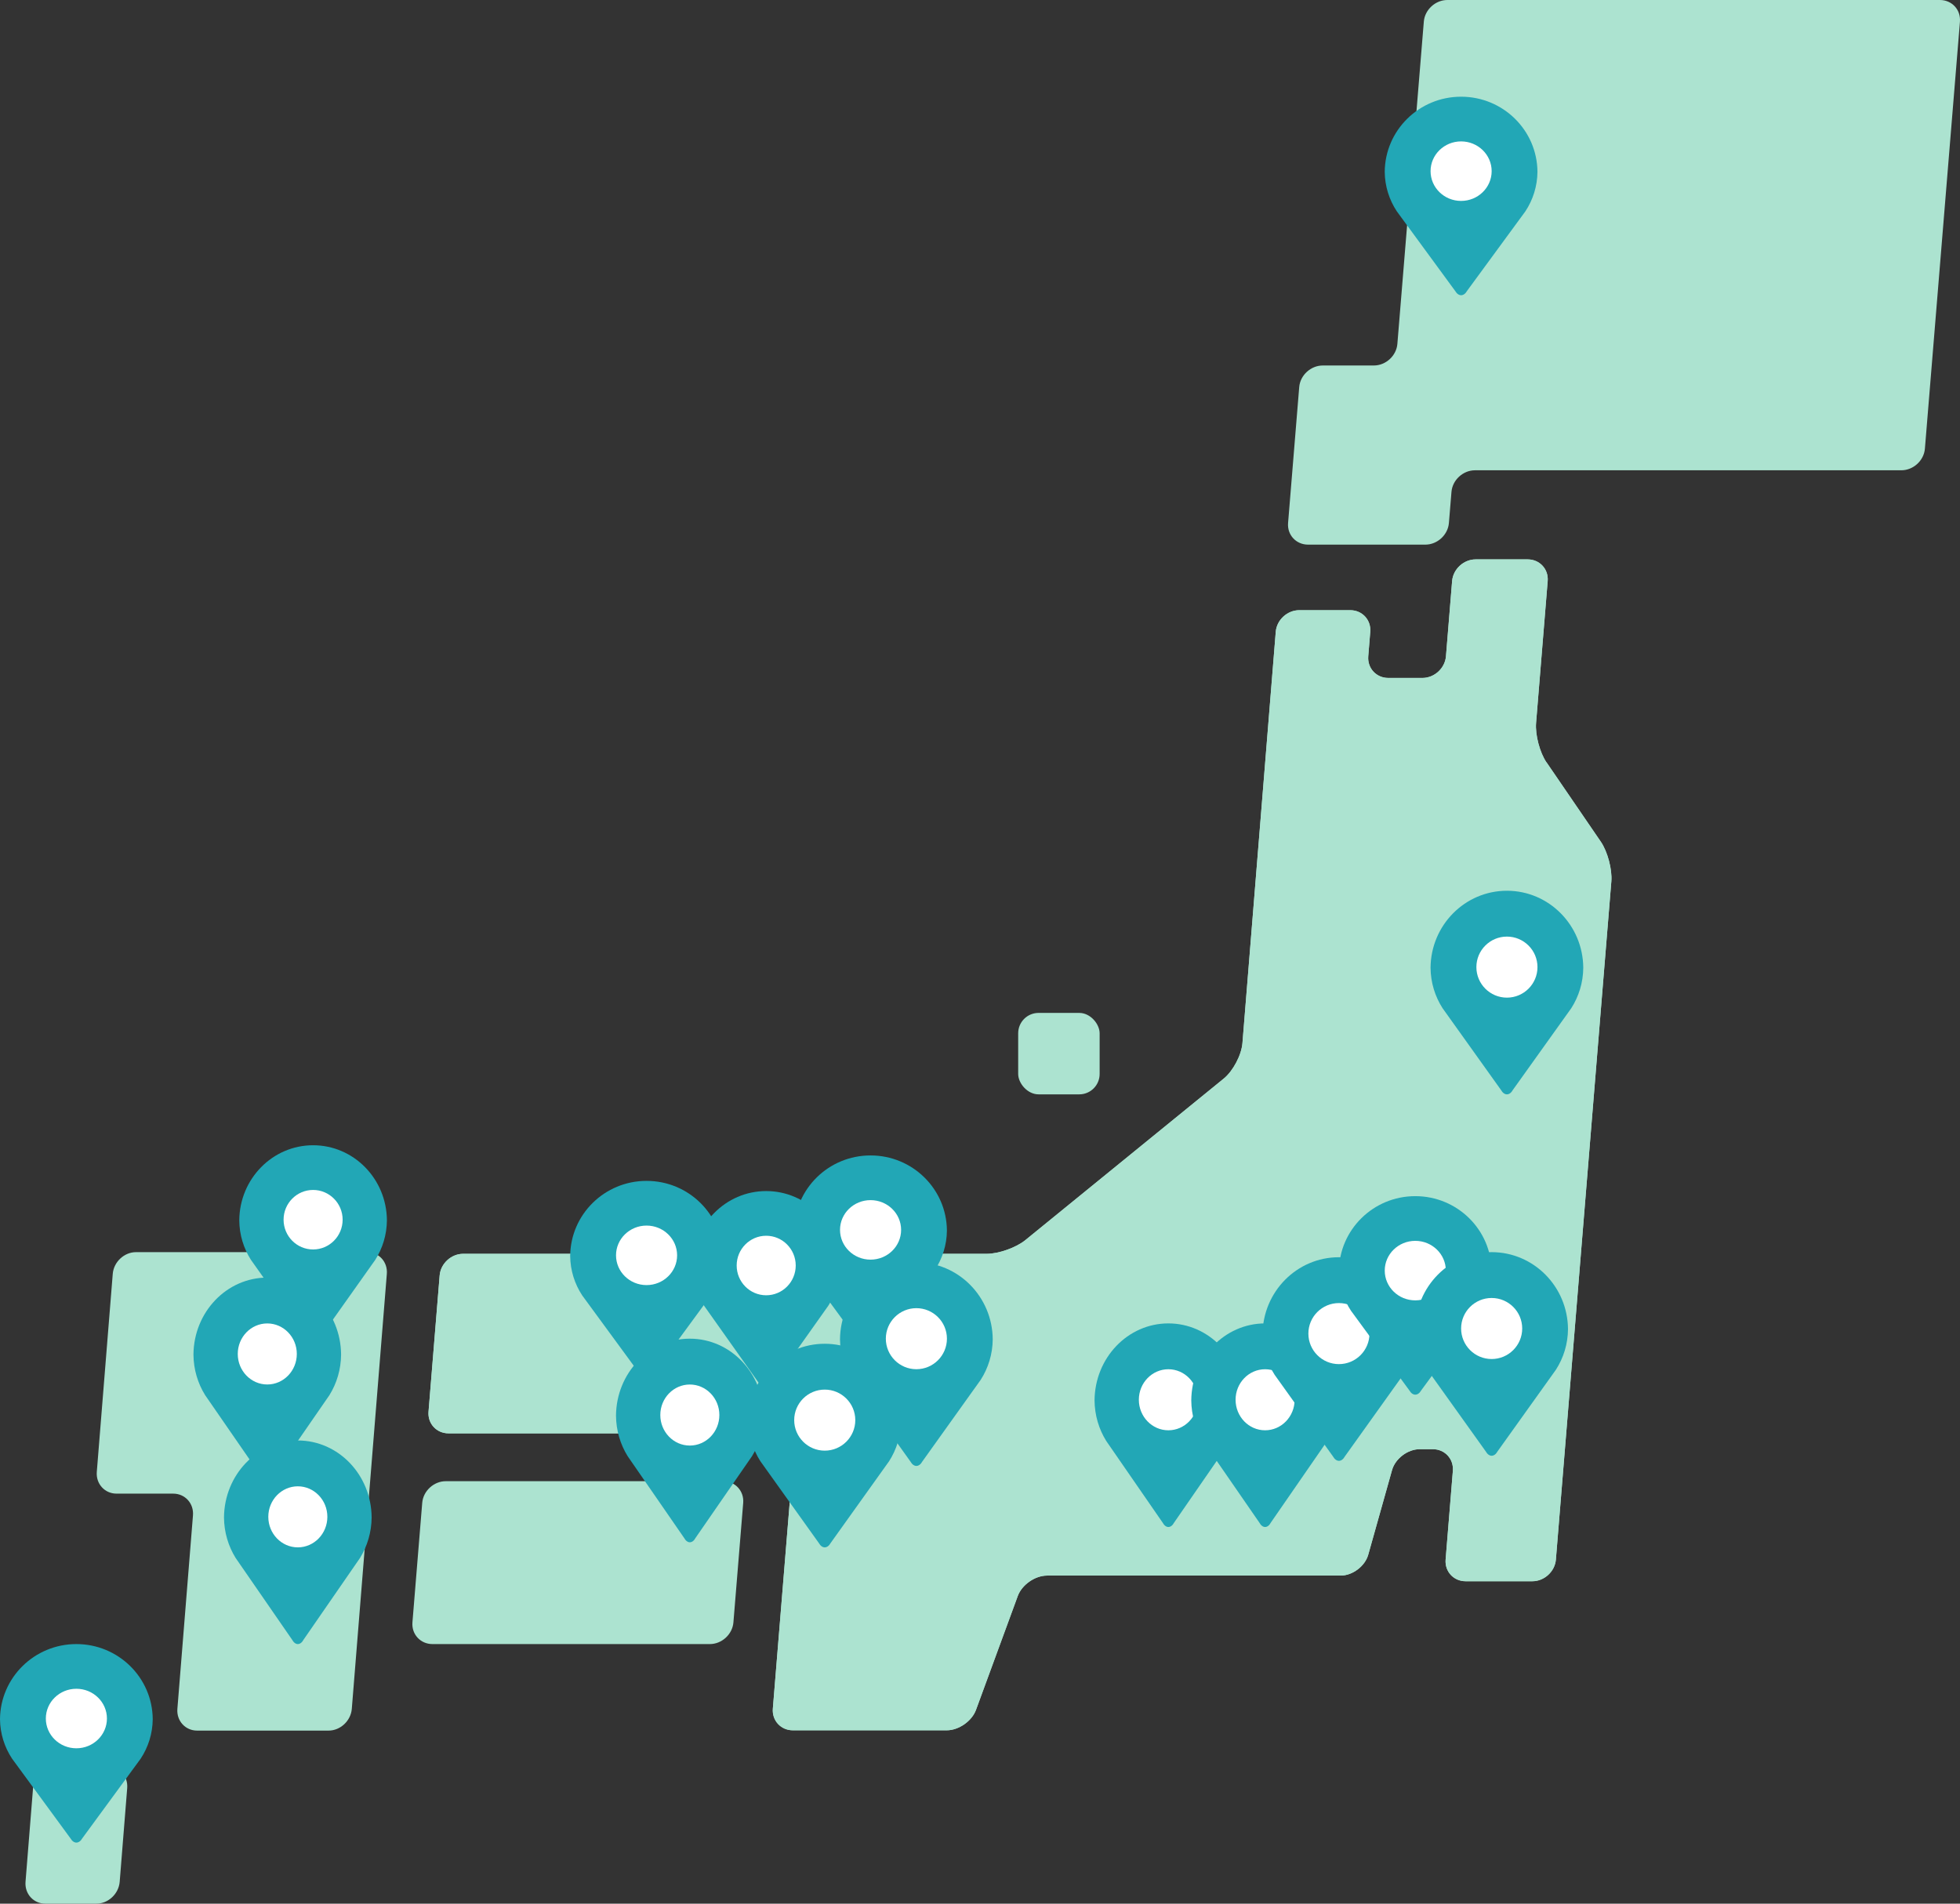
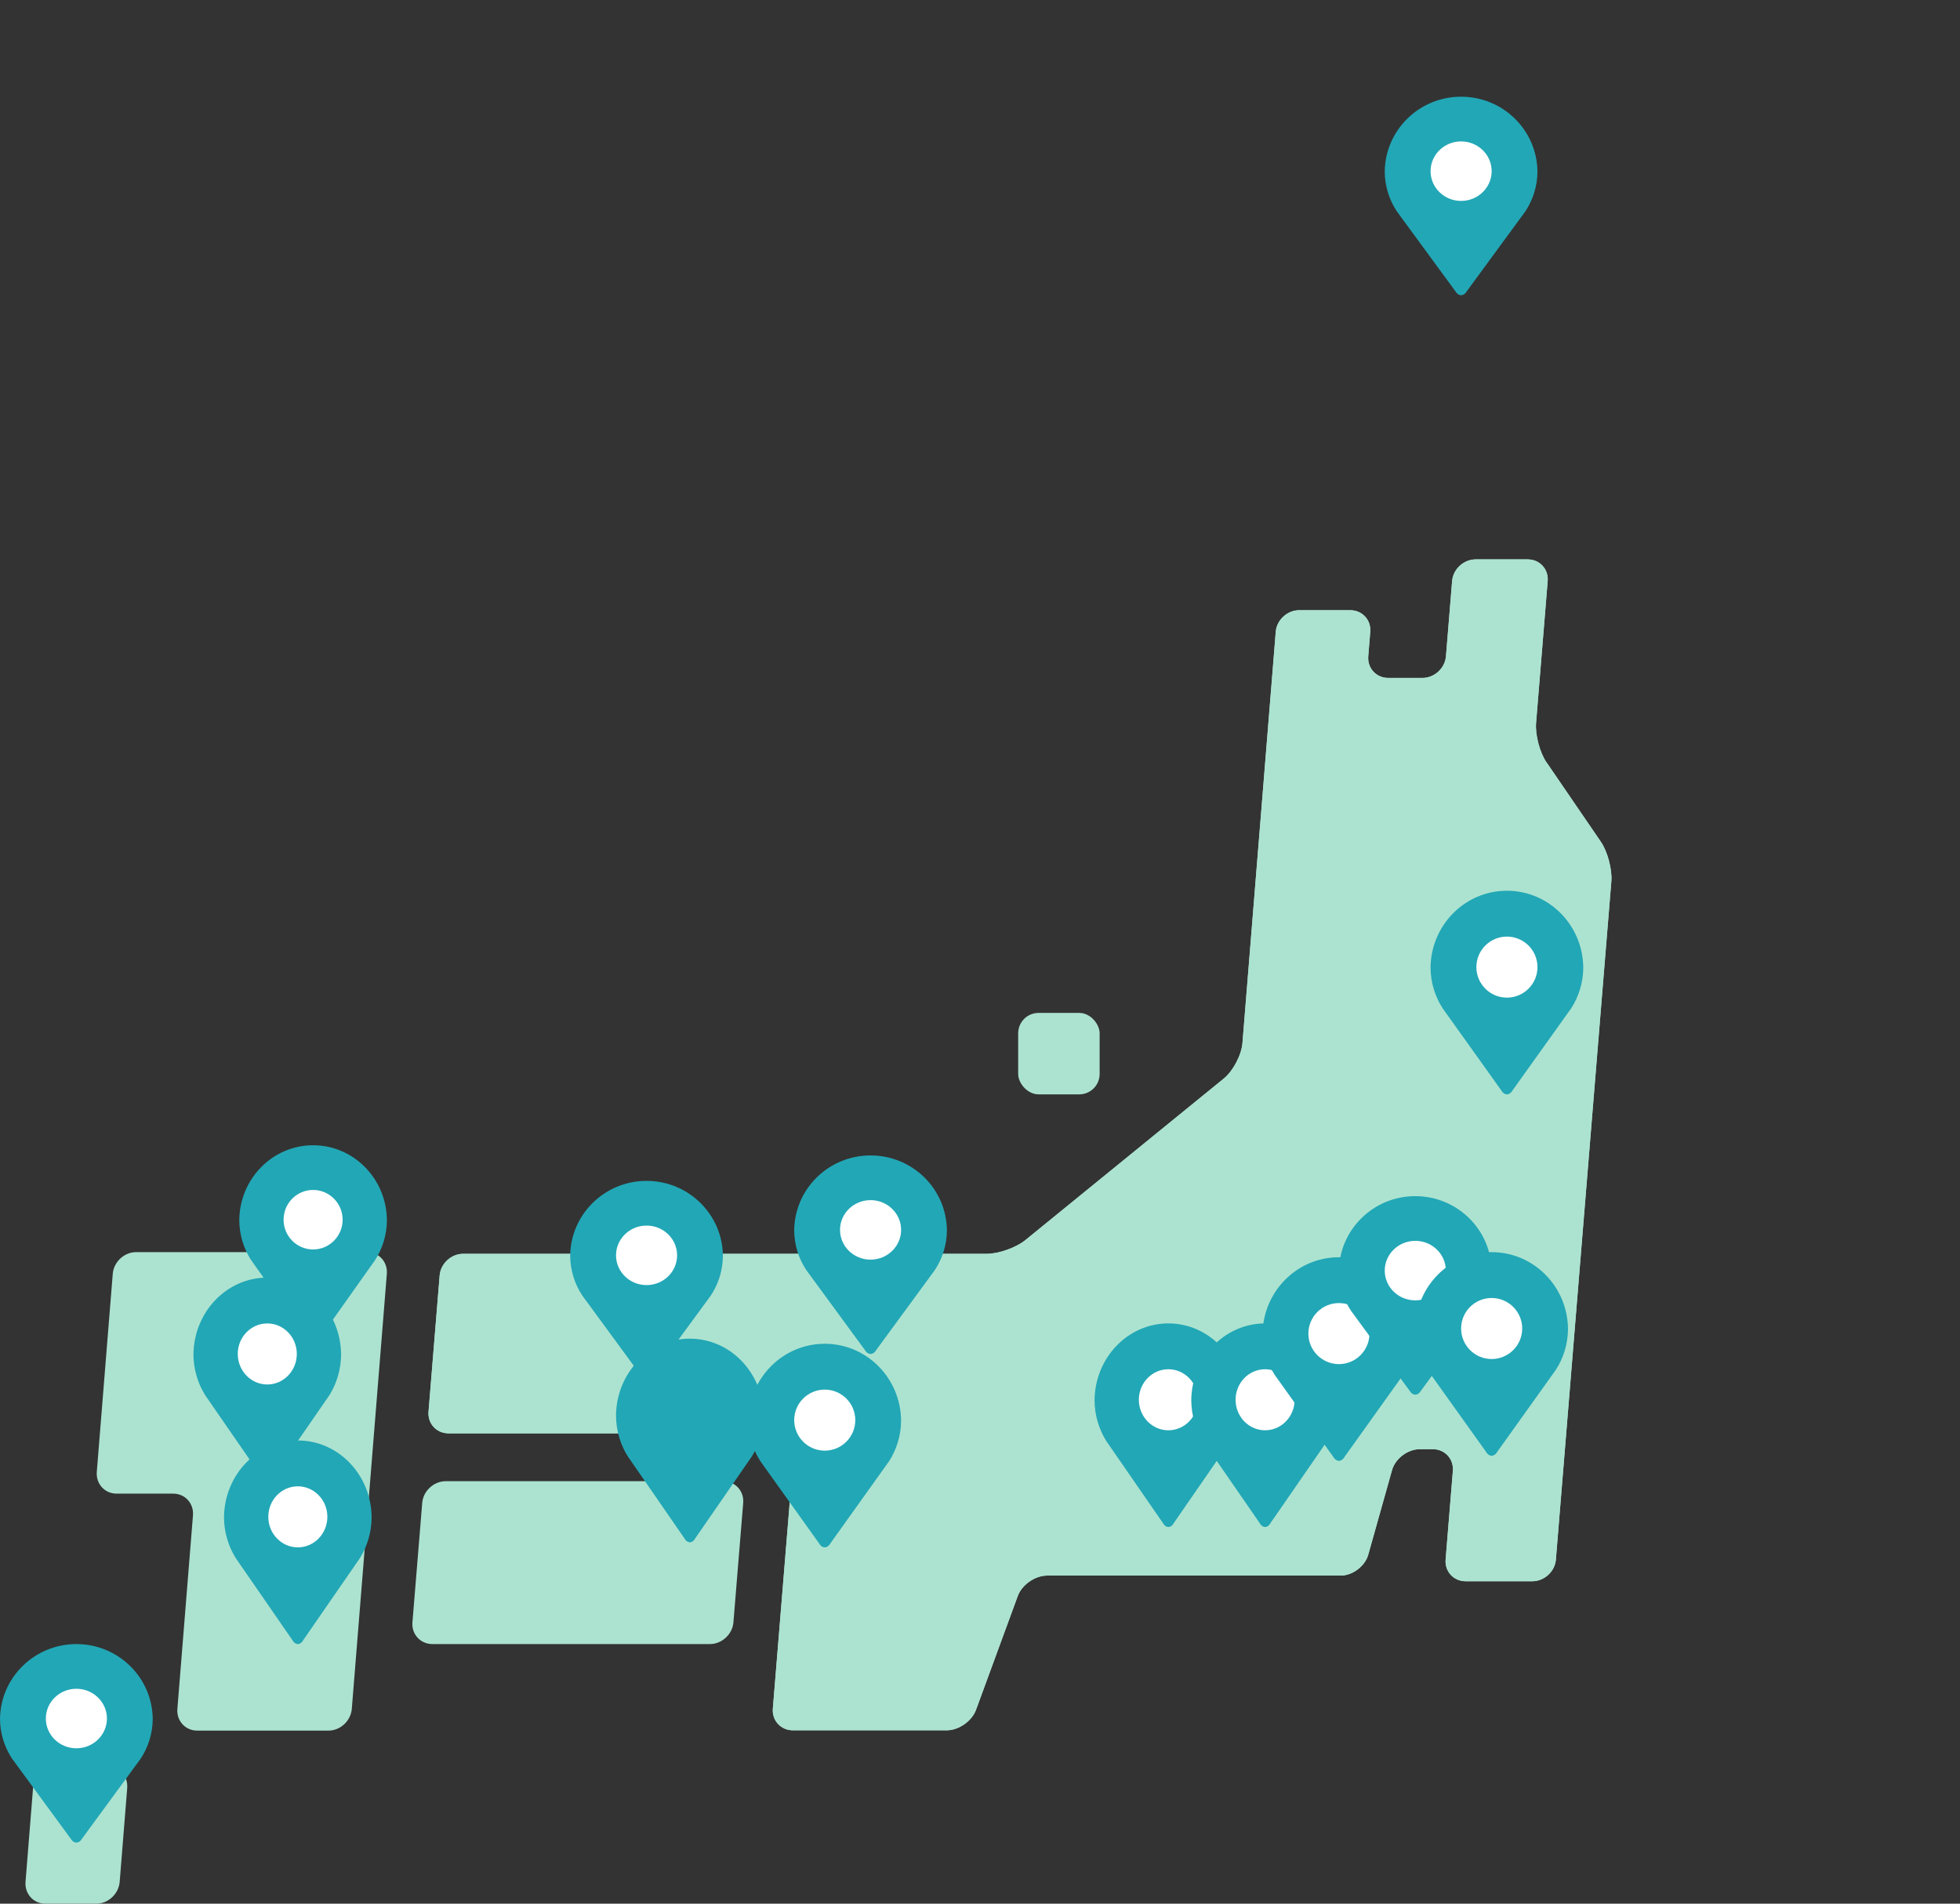
<svg xmlns="http://www.w3.org/2000/svg" width="385" height="374" viewBox="0 0 385 374" fill="none">
  <rect x="0" y="0" width="385" height="374" fill="#333333" stroke="none" />
-   <path d="M384.986 4.243C385.177 1.907 383.409 0 381.058 0H284.303C281.952 0 279.871 1.912 279.68 4.243L274.484 67.563C274.293 69.899 272.211 71.806 269.861 71.806H259.826C257.476 71.806 255.394 73.718 255.203 76.049L253.014 102.757C252.823 105.093 254.591 107 256.942 107H279.983C282.334 107 284.415 105.088 284.606 102.757L285.111 96.636C285.302 94.3 287.383 92.393 289.734 92.393H373.482C375.833 92.393 377.914 90.481 378.105 88.15L384.991 4.248L384.986 4.243Z" fill="#ACE3D0" />
  <path d="M26.713 246C24.392 246 22.337 247.924 22.148 250.27L19.014 289.174C18.825 291.525 20.571 293.444 22.893 293.444H34.026C36.347 293.444 38.093 295.368 37.905 297.714L34.843 335.73C34.655 338.081 36.401 340 38.722 340H64.538C66.86 340 68.915 338.076 69.104 335.73L75.986 250.27C76.175 247.919 74.429 246 72.107 246H26.713Z" fill="#ACE3D0" />
  <path d="M144.064 318.74C143.873 321.085 141.789 323 139.436 323H84.946C82.593 323 80.823 321.08 81.014 318.74L82.936 295.26C83.127 292.915 85.211 291 87.564 291H142.054C144.407 291 146.177 292.919 145.986 295.26L144.064 318.74Z" fill="#ACE3D0" />
  <path d="M23.51 369.703C23.321 372.069 21.264 374 18.94 374H8.896C6.573 374 4.825 372.064 5.014 369.703L6.49 351.297C6.679 348.931 8.736 347 11.06 347H21.104C23.427 347 25.175 348.936 24.986 351.297L23.51 369.703Z" fill="#ACE3D0" />
  <path d="M303.79 149.806C302.464 147.87 301.535 144.37 301.73 142.029L304.01 114.152C304.201 111.81 302.435 109.899 300.086 109.899H289.856C287.508 109.899 285.428 111.815 285.238 114.152L284.029 128.938C283.838 131.28 281.759 133.191 279.411 133.191H272.688C270.34 133.191 268.574 131.275 268.764 128.938L269.156 124.133C269.347 121.792 267.58 119.881 265.232 119.881H255.207C252.859 119.881 250.779 121.797 250.594 124.133L244.052 204.934C243.861 207.276 242.218 210.399 240.398 211.885L201.414 243.629C199.594 245.11 196.179 246.327 193.83 246.327H90.98C88.631 246.327 86.552 248.243 86.361 250.58L84.174 277.347C83.984 279.688 85.75 281.6 88.098 281.6H151.96C154.309 281.6 156.075 283.516 155.884 285.852L151.809 335.687C151.618 338.028 153.384 339.94 155.732 339.94H185.973C188.321 339.94 190.905 338.136 191.712 335.931L199.922 313.553C200.729 311.349 203.312 309.545 205.661 309.545H263.339C265.687 309.545 268.128 307.697 268.764 305.439L273.437 288.819C274.073 286.561 276.514 284.713 278.863 284.713H281.461C283.809 284.713 285.575 286.63 285.384 288.966L283.961 306.402C283.77 308.743 285.536 310.655 287.884 310.655H301.001C303.35 310.655 305.429 308.739 305.62 306.402L316.515 173.156C316.706 170.815 315.777 167.32 314.456 165.379L303.8 149.796L303.79 149.806Z" fill="#ACE3D0" />
  <path d="M303.79 149.806C302.464 147.87 301.535 144.37 301.73 142.029L304.01 114.152C304.201 111.81 302.435 109.899 300.086 109.899H289.856C287.508 109.899 285.428 111.815 285.238 114.152L284.029 128.938C283.838 131.28 281.759 133.191 279.411 133.191H272.688C270.34 133.191 268.574 131.275 268.764 128.938L269.156 124.133C269.347 121.792 267.58 119.881 265.232 119.881H255.207C252.859 119.881 250.779 121.797 250.594 124.133L244.052 204.934C243.861 207.276 242.218 210.399 240.398 211.885L201.414 243.629C199.594 245.11 196.179 246.327 193.83 246.327H90.98C88.631 246.327 86.552 248.243 86.361 250.58L84.174 277.347C83.984 279.688 85.75 281.6 88.098 281.6H151.96C154.309 281.6 156.075 283.516 155.884 285.852L151.809 335.687C151.618 338.028 153.384 339.94 155.732 339.94H185.973C188.321 339.94 190.905 338.136 191.712 335.931L199.922 313.553C200.729 311.349 203.312 309.545 205.661 309.545H263.339C265.687 309.545 268.128 307.697 268.764 305.439L273.437 288.819C274.073 286.561 276.514 284.713 278.863 284.713H281.461C283.809 284.713 285.575 286.63 285.384 288.966L283.961 306.402C283.77 308.743 285.536 310.655 287.884 310.655H301.001C303.35 310.655 305.429 308.739 305.62 306.402L316.515 173.156C316.706 170.815 315.777 167.32 314.456 165.379L303.8 149.796L303.79 149.806Z" fill="#ACE3D0" />
  <g clip-path="url(#clip0_4188_71622)">
    <path d="M287 19C278.756 19 272.071 25.592 272 33.744C272.024 36.601 272.89 39.268 274.367 41.508L285.828 57.149C286.156 57.714 286.579 58 287 58C287.428 58 287.856 57.714 288.172 57.149L299.633 41.513C301.11 39.268 301.977 36.601 302 33.744C301.936 25.592 295.25 19 287 19Z" fill="#22A7B6" />
    <path d="M293.004 33.624C293.004 36.852 290.315 39.474 287.001 39.474C283.687 39.474 281.004 36.852 281.004 33.624C281.004 30.397 283.694 27.78 287.001 27.78C290.308 27.78 293.004 30.397 293.004 33.624Z" fill="white" />
  </g>
  <g clip-path="url(#clip1_4188_71622)">
    <path d="M296 175C287.756 175 281.071 181.761 281 190.122C281.024 193.052 281.89 195.788 283.367 198.085L294.828 214.127C295.156 214.707 295.579 215 296 215C296.428 215 296.856 214.707 297.172 214.127L308.633 198.091C310.11 195.788 310.977 193.052 311 190.122C310.936 181.761 304.25 175 296 175Z" fill="#22A7B6" />
    <path d="M302.004 189.999C302.004 193.31 299.315 195.999 296.001 195.999C292.687 195.999 290.004 193.309 290.004 189.999C290.004 186.689 292.694 184.006 296.001 184.006C299.308 184.006 302.004 186.689 302.004 189.999Z" fill="white" />
  </g>
  <g clip-path="url(#clip2_4188_71622)">
    <path d="M61.5 225C53.531 225 47.068 231.592 47 239.744C47.023 242.601 47.861 245.268 49.288 247.508L60.367 263.149C60.684 263.714 61.093 264 61.5 264C61.914 264 62.327 263.714 62.633 263.149L73.712 247.513C75.139 245.268 75.978 242.601 76 239.744C75.938 231.592 69.475 225 61.5 225Z" fill="#22A7B6" />
    <path d="M67.303 239.624C67.303 242.852 64.703 245.474 61.5 245.474C58.297 245.474 55.703 242.852 55.703 239.624C55.703 236.397 58.303 233.781 61.5 233.781C64.697 233.781 67.303 236.397 67.303 239.624Z" fill="white" />
  </g>
  <g clip-path="url(#clip3_4188_71622)">
    <path d="M52.5 251C44.531 251 38.068 257.761 38 266.122C38.023 269.052 38.861 271.788 40.288 274.085L51.367 290.127C51.684 290.707 52.093 291 52.5 291C52.914 291 53.327 290.707 53.633 290.127L64.712 274.091C66.139 271.788 66.978 269.052 67 266.122C66.938 257.761 60.475 251 52.5 251Z" fill="#22A7B6" />
    <path d="M58.303 265.999C58.303 269.31 55.703 271.999 52.5 271.999C49.297 271.999 46.703 269.309 46.703 265.999C46.703 262.689 49.303 260.006 52.5 260.006C55.697 260.006 58.303 262.689 58.303 265.999Z" fill="white" />
  </g>
  <g clip-path="url(#clip4_4188_71622)">
    <path d="M58.5 283C50.531 283 44.068 289.761 44 298.122C44.023 301.052 44.861 303.788 46.288 306.085L57.367 322.127C57.684 322.707 58.093 323 58.5 323C58.914 323 59.327 322.707 59.633 322.127L70.712 306.091C72.139 303.788 72.978 301.052 73 298.122C72.938 289.761 66.475 283 58.5 283Z" fill="#22A7B6" />
    <path d="M64.303 297.999C64.303 301.31 61.703 303.999 58.5 303.999C55.297 303.999 52.703 301.309 52.703 297.999C52.703 294.689 55.303 292.006 58.5 292.006C61.697 292.006 64.303 294.689 64.303 297.999Z" fill="white" />
  </g>
  <g clip-path="url(#clip5_4188_71622)">
    <path d="M15 323C6.756 323 0.071 329.592 0 337.744C0.024 340.601 0.89 343.268 2.367 345.508L13.828 361.149C14.156 361.714 14.579 362 15 362C15.428 362 15.856 361.714 16.172 361.149L27.633 345.513C29.11 343.268 29.977 340.601 30 337.744C29.936 329.592 23.25 323 15 323Z" fill="#22A7B6" />
    <path d="M21.004 337.624C21.004 340.852 18.314 343.474 15.001 343.474C11.687 343.474 9.004 340.852 9.004 337.624C9.004 334.397 11.694 331.781 15.001 331.781C18.308 331.781 21.004 334.397 21.004 337.624Z" fill="white" />
  </g>
  <g clip-path="url(#clip6_4188_71622)">
    <path d="M135.5 263C127.531 263 121.068 269.761 121 278.122C121.023 281.052 121.861 283.788 123.289 286.085L134.367 302.127C134.684 302.707 135.093 303 135.5 303C135.914 303 136.327 302.707 136.633 302.127L147.712 286.091C149.139 283.788 149.978 281.052 150 278.122C149.938 269.761 143.475 263 135.5 263Z" fill="#22A7B6" />
-     <path d="M141.303 277.999C141.303 281.31 138.703 283.999 135.5 283.999C132.297 283.999 129.703 281.309 129.703 277.999C129.703 274.689 132.303 272.006 135.5 272.006C138.697 272.006 141.303 274.689 141.303 277.999Z" fill="white" />
  </g>
  <g clip-path="url(#clip7_4188_71622)">
    <path d="M127 232C118.756 232 112.071 238.592 112 246.744C112.024 249.601 112.89 252.268 114.367 254.508L125.828 270.149C126.156 270.714 126.579 271 127 271C127.428 271 127.856 270.714 128.172 270.149L139.633 254.513C141.11 252.268 141.977 249.601 142 246.744C141.936 238.592 135.25 232 127 232Z" fill="#22A7B6" />
    <path d="M133.004 246.624C133.004 249.852 130.315 252.474 127.001 252.474C123.687 252.474 121.004 249.852 121.004 246.624C121.004 243.397 123.694 240.781 127.001 240.781C130.308 240.781 133.004 243.397 133.004 246.624Z" fill="white" />
  </g>
  <g clip-path="url(#clip8_4188_71622)">
    <path d="M150.5 234C142.531 234 136.068 240.592 136 248.744C136.023 251.601 136.861 254.268 138.289 256.508L149.367 272.149C149.684 272.714 150.093 273 150.5 273C150.914 273 151.327 272.714 151.633 272.149L162.712 256.513C164.139 254.268 164.978 251.601 165 248.744C164.938 240.592 158.475 234 150.5 234Z" fill="#22A7B6" />
    <path d="M156.303 248.624C156.303 251.852 153.703 254.474 150.5 254.474C147.297 254.474 144.703 251.852 144.703 248.624C144.703 245.397 147.303 242.781 150.5 242.781C153.697 242.781 156.303 245.397 156.303 248.624Z" fill="white" />
  </g>
  <g clip-path="url(#clip9_4188_71622)">
    <path d="M171 227C162.756 227 156.071 233.592 156 241.744C156.024 244.601 156.89 247.268 158.367 249.508L169.828 265.149C170.156 265.714 170.579 266 171 266C171.428 266 171.856 265.714 172.172 265.149L183.633 249.513C185.11 247.268 185.977 244.601 186 241.744C185.936 233.592 179.25 227 171 227Z" fill="#22A7B6" />
    <path d="M177.004 241.624C177.004 244.852 174.315 247.474 171.001 247.474C167.687 247.474 165.004 244.852 165.004 241.624C165.004 238.397 167.694 235.781 171.001 235.781C174.308 235.781 177.004 238.397 177.004 241.624Z" fill="white" />
  </g>
  <g clip-path="url(#clip10_4188_71622)">
-     <path d="M180 248C171.756 248 165.071 254.761 165 263.122C165.024 266.052 165.89 268.788 167.367 271.085L178.828 287.127C179.156 287.707 179.579 288 180 288C180.428 288 180.856 287.707 181.172 287.127L192.633 271.091C194.11 268.788 194.977 266.052 195 263.122C194.936 254.761 188.25 248 180 248Z" fill="#22A7B6" />
-     <path d="M186.004 262.999C186.004 266.31 183.315 268.999 180.001 268.999C176.687 268.999 174.004 266.309 174.004 262.999C174.004 259.689 176.694 257.006 180.001 257.006C183.308 257.006 186.004 259.689 186.004 262.999Z" fill="white" />
+     <path d="M186.004 262.999C186.004 266.31 183.315 268.999 180.001 268.999C174.004 259.689 176.694 257.006 180.001 257.006C183.308 257.006 186.004 259.689 186.004 262.999Z" fill="white" />
  </g>
  <g clip-path="url(#clip11_4188_71622)">
    <path d="M162 264C153.756 264 147.071 270.761 147 279.122C147.024 282.052 147.89 284.788 149.367 287.085L160.828 303.127C161.156 303.707 161.579 304 162 304C162.428 304 162.856 303.707 163.172 303.127L174.633 287.091C176.11 284.788 176.977 282.052 177 279.122C176.936 270.761 170.25 264 162 264Z" fill="#22A7B6" />
    <path d="M168.004 278.999C168.004 282.31 165.315 284.999 162.001 284.999C158.687 284.999 156.004 282.309 156.004 278.999C156.004 275.689 158.694 273.006 162.001 273.006C165.308 273.006 168.004 275.689 168.004 278.999Z" fill="white" />
  </g>
  <g clip-path="url(#clip12_4188_71622)">
    <path d="M229.5 260C221.531 260 215.068 266.761 215 275.122C215.023 278.052 215.861 280.788 217.289 283.085L228.367 299.127C228.684 299.707 229.093 300 229.5 300C229.914 300 230.327 299.707 230.633 299.127L241.712 283.091C243.139 280.788 243.978 278.052 244 275.122C243.938 266.761 237.475 260 229.5 260Z" fill="#22A7B6" />
    <path d="M235.303 274.999C235.303 278.31 232.703 280.999 229.5 280.999C226.297 280.999 223.703 278.309 223.703 274.999C223.703 271.689 226.303 269.006 229.5 269.006C232.697 269.006 235.303 271.689 235.303 274.999Z" fill="white" />
  </g>
  <g clip-path="url(#clip13_4188_71622)">
    <path d="M248.5 260C240.531 260 234.068 266.761 234 275.122C234.023 278.052 234.861 280.788 236.289 283.085L247.367 299.127C247.684 299.707 248.093 300 248.5 300C248.914 300 249.327 299.707 249.633 299.127L260.712 283.091C262.139 280.788 262.978 278.052 263 275.122C262.938 266.761 256.475 260 248.5 260Z" fill="#22A7B6" />
    <path d="M254.303 274.999C254.303 278.31 251.703 280.999 248.5 280.999C245.297 280.999 242.703 278.309 242.703 274.999C242.703 271.689 245.303 269.006 248.5 269.006C251.697 269.006 254.303 271.689 254.303 274.999Z" fill="white" />
  </g>
  <g clip-path="url(#clip14_4188_71622)">
    <path d="M263 247C254.756 247 248.071 253.761 248 262.122C248.024 265.052 248.89 267.788 250.367 270.085L261.828 286.127C262.156 286.707 262.579 287 263 287C263.428 287 263.856 286.707 264.172 286.127L275.633 270.091C277.11 267.788 277.977 265.052 278 262.122C277.936 253.761 271.25 247 263 247Z" fill="#22A7B6" />
    <path d="M269.004 261.999C269.004 265.31 266.315 267.999 263.001 267.999C259.687 267.999 257.004 265.309 257.004 261.999C257.004 258.689 259.694 256.006 263.001 256.006C266.308 256.006 269.004 258.689 269.004 261.999Z" fill="white" />
  </g>
  <g clip-path="url(#clip15_4188_71622)">
    <path d="M278 235C269.756 235 263.071 241.592 263 249.744C263.024 252.601 263.89 255.268 265.367 257.508L276.828 273.149C277.156 273.714 277.579 274 278 274C278.428 274 278.856 273.714 279.172 273.149L290.633 257.513C292.11 255.268 292.977 252.601 293 249.744C292.936 241.592 286.25 235 278 235Z" fill="#22A7B6" />
    <path d="M284.004 249.624C284.004 252.852 281.315 255.474 278.001 255.474C274.687 255.474 272.004 252.852 272.004 249.624C272.004 246.397 274.694 243.781 278.001 243.781C281.308 243.781 284.004 246.397 284.004 249.624Z" fill="white" />
  </g>
  <g clip-path="url(#clip16_4188_71622)">
    <path d="M293 246C284.756 246 278.071 252.761 278 261.122C278.024 264.052 278.89 266.788 280.367 269.085L291.828 285.127C292.156 285.707 292.579 286 293 286C293.428 286 293.856 285.707 294.172 285.127L305.633 269.091C307.11 266.788 307.977 264.052 308 261.122C307.936 252.761 301.25 246 293 246Z" fill="#22A7B6" />
    <path d="M299.004 260.999C299.004 264.31 296.315 266.999 293.001 266.999C289.687 266.999 287.004 264.309 287.004 260.999C287.004 257.689 289.694 255.006 293.001 255.006C296.308 255.006 299.004 257.689 299.004 260.999Z" fill="white" />
  </g>
  <rect x="200" y="199" width="16" height="16" rx="4" fill="#ACE3D0" />
  <defs>
    <clipPath id="clip0_4188_71622">
      <rect width="30" height="39" fill="white" transform="translate(272 19)" />
    </clipPath>
    <clipPath id="clip1_4188_71622">
      <rect width="30" height="40" fill="white" transform="translate(281 175)" />
    </clipPath>
    <clipPath id="clip2_4188_71622">
      <rect width="29" height="39" fill="white" transform="translate(47 225)" />
    </clipPath>
    <clipPath id="clip3_4188_71622">
      <rect width="29" height="40" fill="white" transform="translate(38 251)" />
    </clipPath>
    <clipPath id="clip4_4188_71622">
      <rect width="29" height="40" fill="white" transform="translate(44 283)" />
    </clipPath>
    <clipPath id="clip5_4188_71622">
      <rect width="30" height="39" fill="white" transform="translate(0 323)" />
    </clipPath>
    <clipPath id="clip6_4188_71622">
      <rect width="29" height="40" fill="white" transform="translate(121 263)" />
    </clipPath>
    <clipPath id="clip7_4188_71622">
      <rect width="30" height="39" fill="white" transform="translate(112 232)" />
    </clipPath>
    <clipPath id="clip8_4188_71622">
-       <rect width="29" height="39" fill="white" transform="translate(136 234)" />
-     </clipPath>
+       </clipPath>
    <clipPath id="clip9_4188_71622">
      <rect width="30" height="39" fill="white" transform="translate(156 227)" />
    </clipPath>
    <clipPath id="clip10_4188_71622">
-       <rect width="30" height="40" fill="white" transform="translate(165 248)" />
-     </clipPath>
+       </clipPath>
    <clipPath id="clip11_4188_71622">
      <rect width="30" height="40" fill="white" transform="translate(147 264)" />
    </clipPath>
    <clipPath id="clip12_4188_71622">
      <rect width="29" height="40" fill="white" transform="translate(215 260)" />
    </clipPath>
    <clipPath id="clip13_4188_71622">
      <rect width="29" height="40" fill="white" transform="translate(234 260)" />
    </clipPath>
    <clipPath id="clip14_4188_71622">
      <rect width="30" height="40" fill="white" transform="translate(248 247)" />
    </clipPath>
    <clipPath id="clip15_4188_71622">
      <rect width="30" height="39" fill="white" transform="translate(263 235)" />
    </clipPath>
    <clipPath id="clip16_4188_71622">
      <rect width="30" height="40" fill="white" transform="translate(278 246)" />
    </clipPath>
  </defs>
</svg>